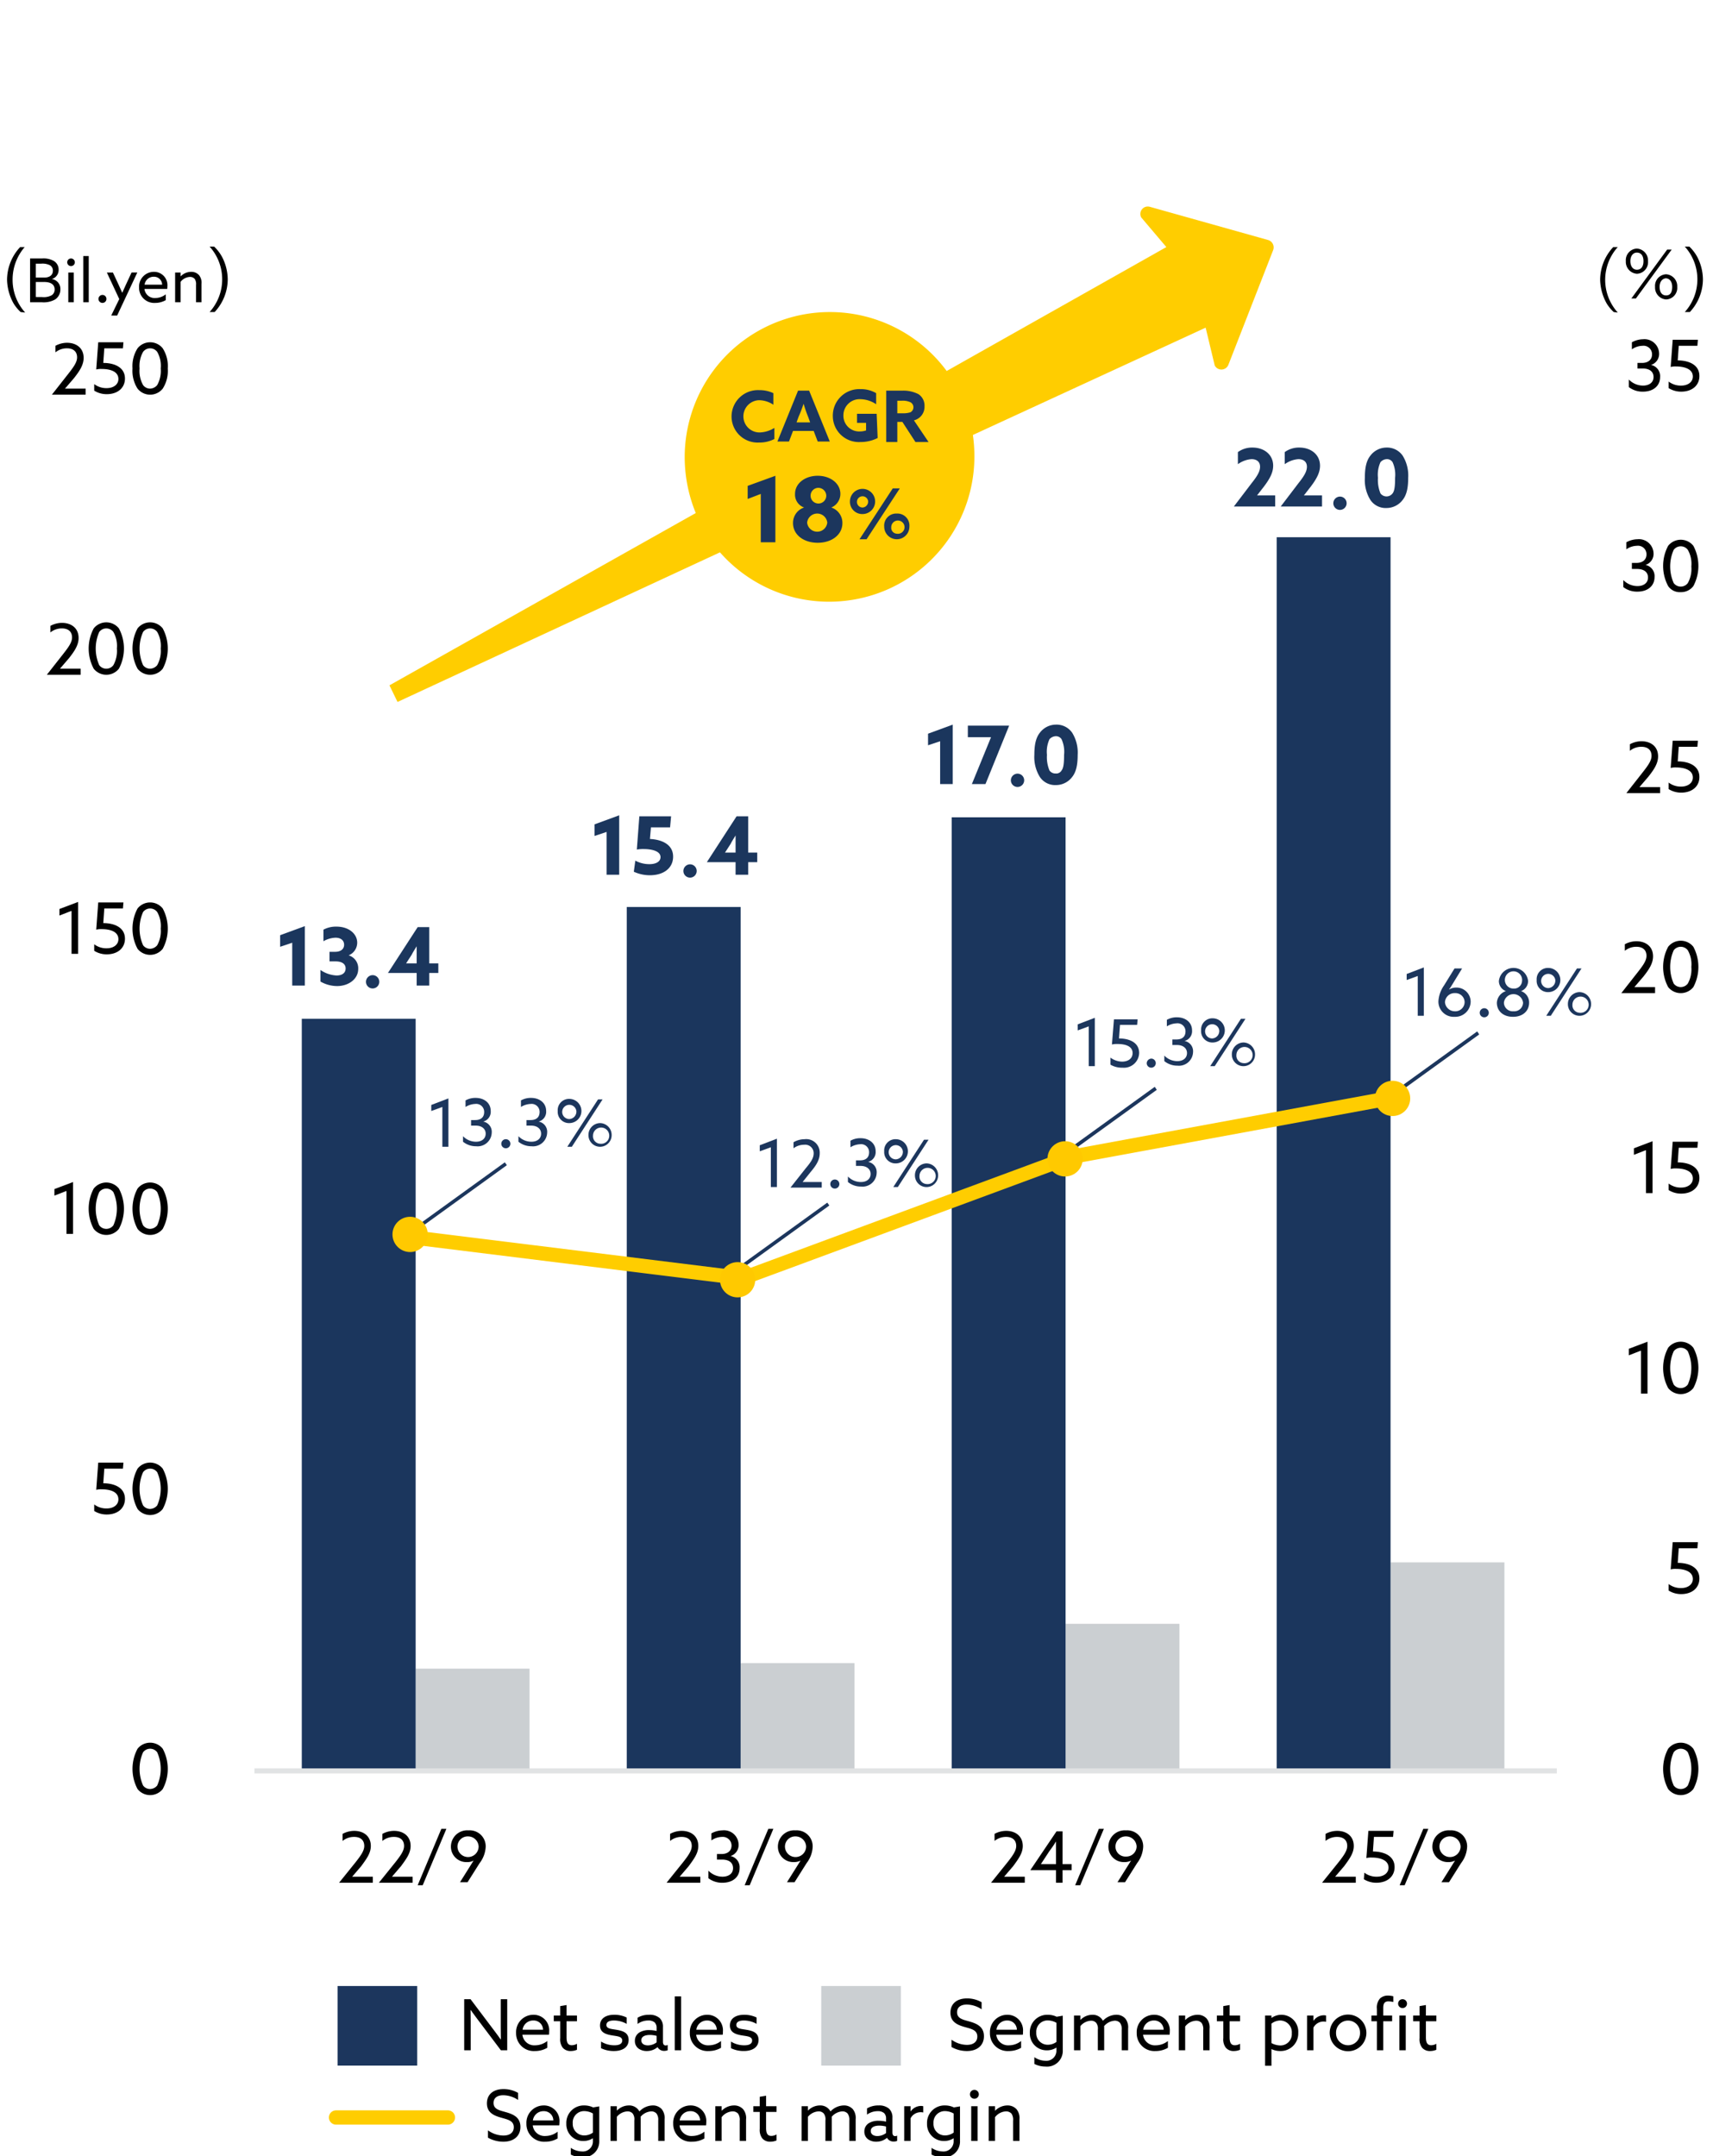
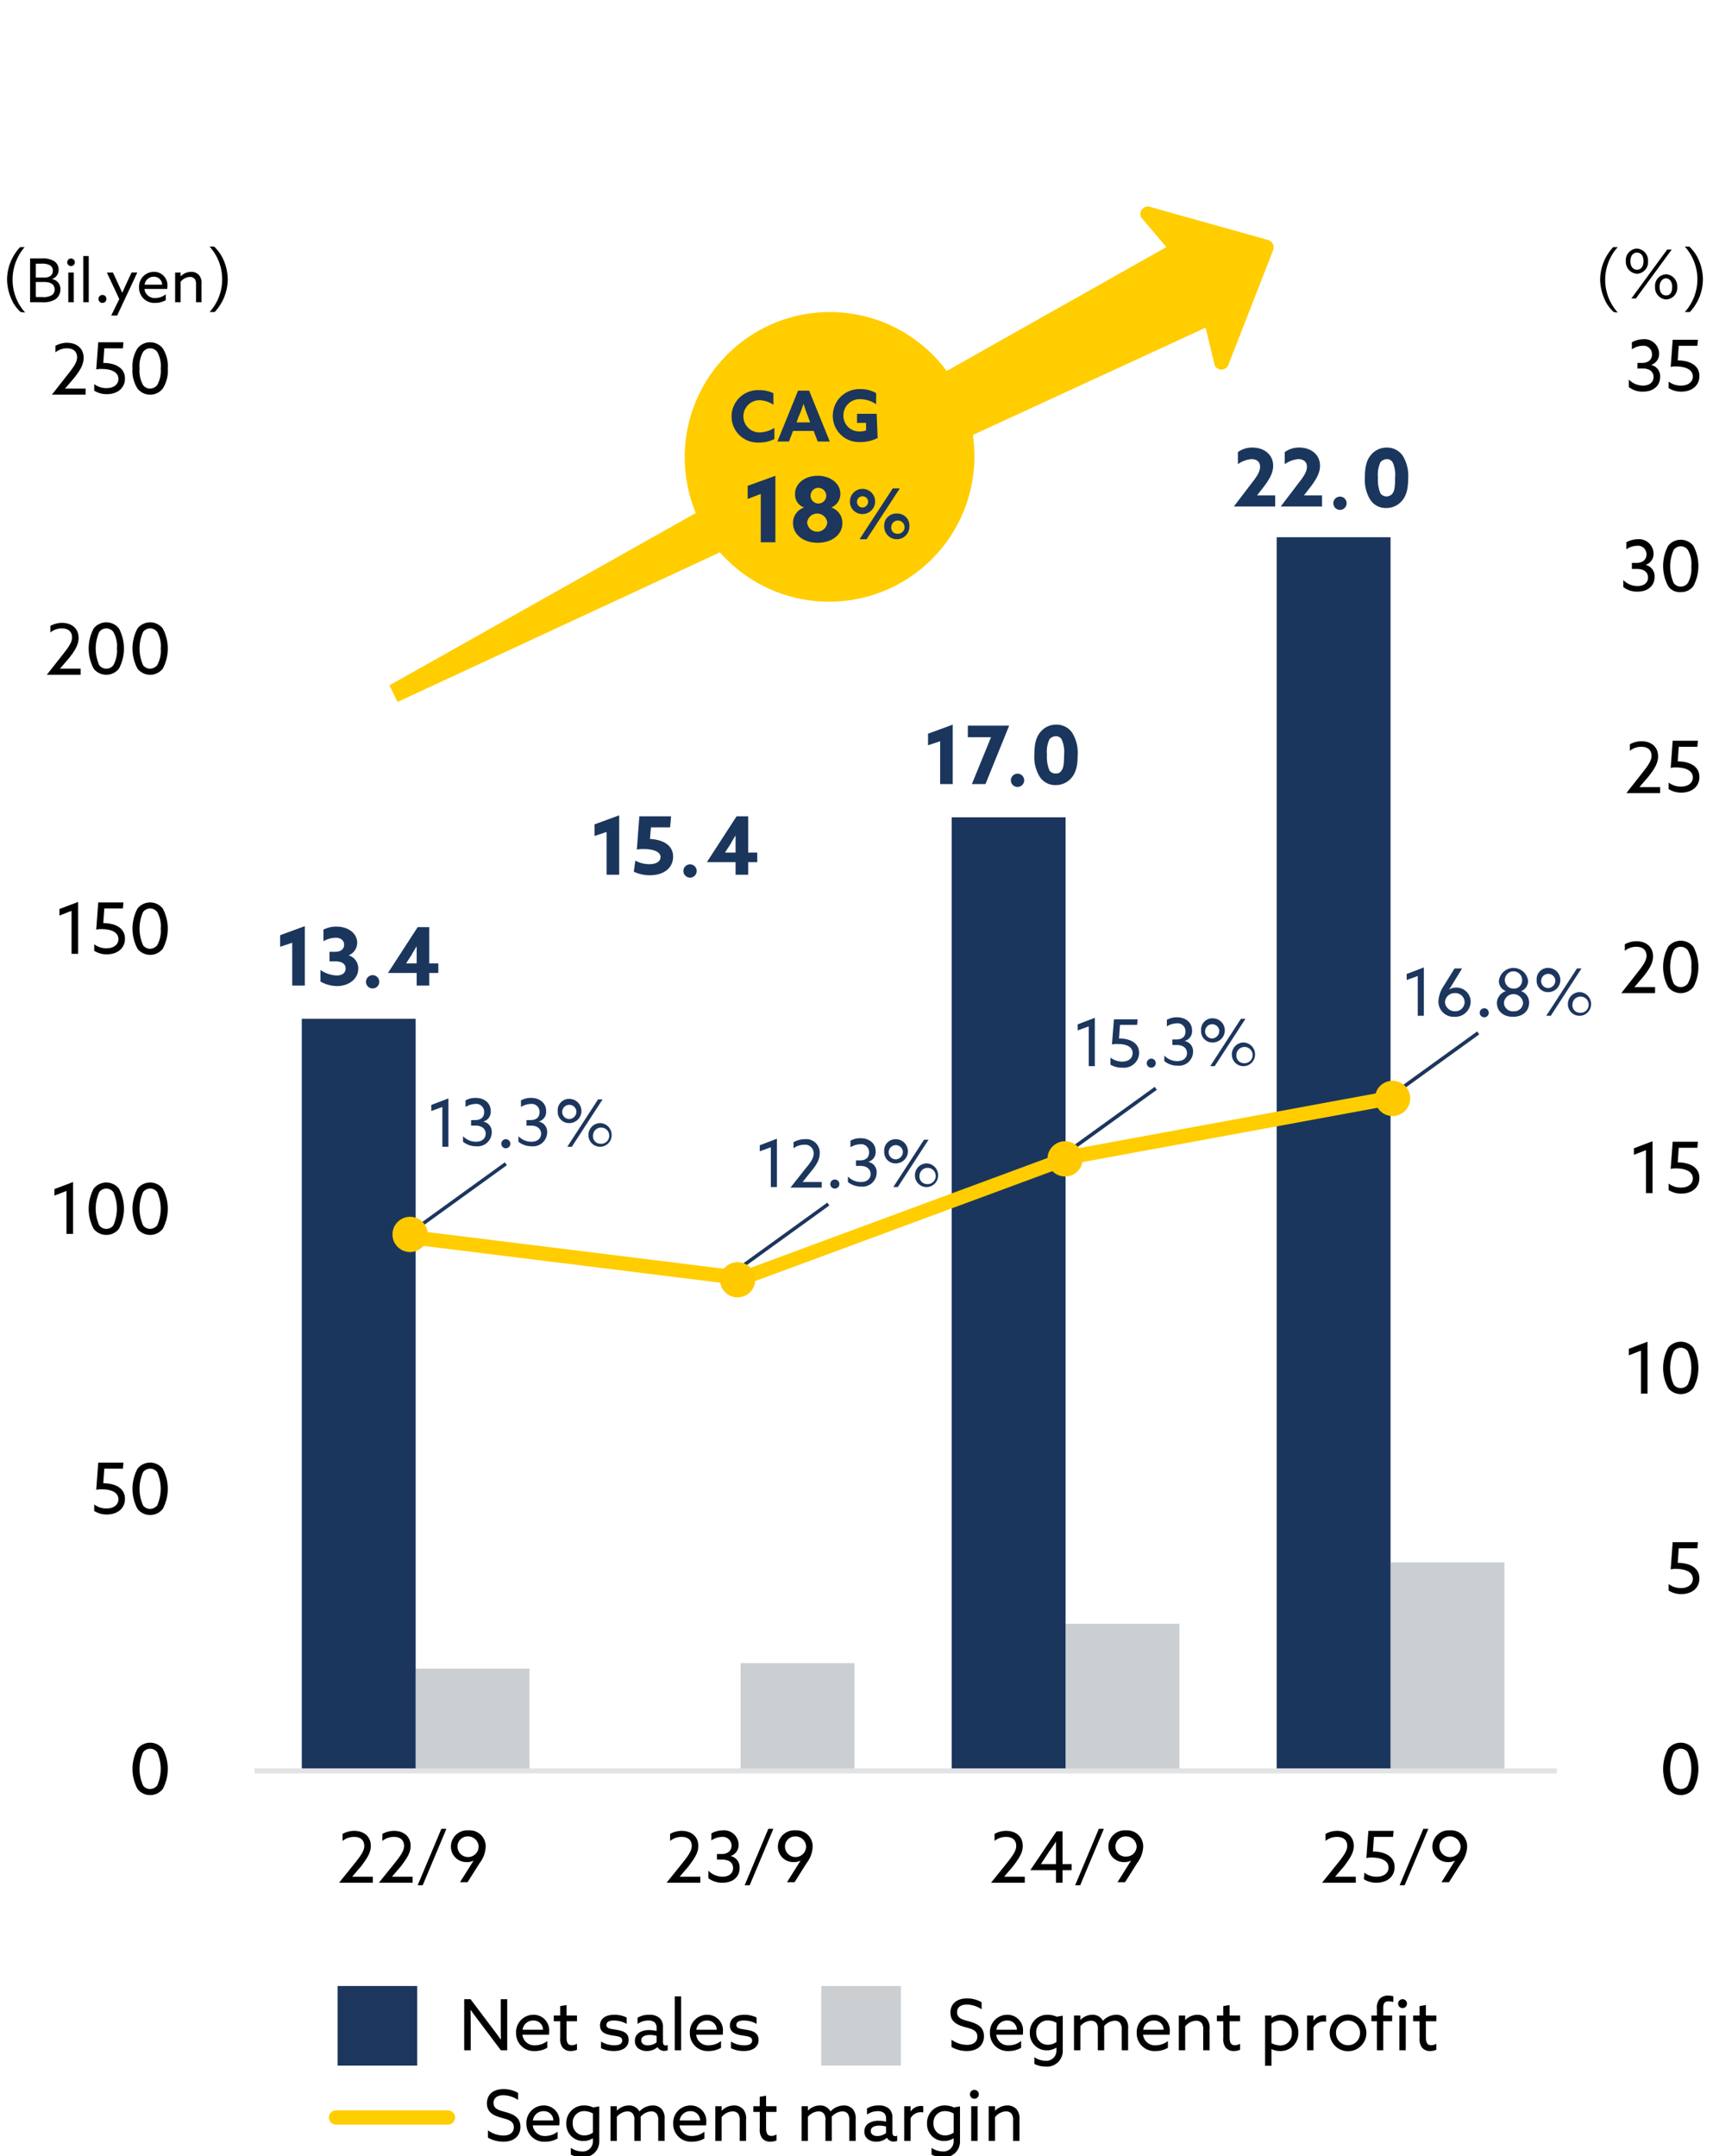
<svg xmlns="http://www.w3.org/2000/svg" width="340" height="428" viewBox="0 0 340 428">
  <rect x="0" y="0" width="340" height="428" fill="#808080" stroke="none" />
  <defs>
    <clipPath id="b">
      <rect width="340" height="428" />
    </clipPath>
  </defs>
  <g id="a" clip-path="url(#b)">
    <rect width="340" height="428" fill="#fff" />
    <g transform="translate(-0.3 -2.953)">
      <rect width="22.6" height="20" transform="translate(82.8 334.2)" fill="#cbcfd2" />
      <rect width="22.6" height="21.1" transform="translate(147.3 333.1)" fill="#cbcfd2" />
      <rect width="22.6" height="28.9" transform="translate(211.8 325.3)" fill="#cbcfd2" />
      <rect width="22.6" height="41.1" transform="translate(276.3 313.1)" fill="#cbcfd2" />
      <rect width="22.6" height="149" transform="translate(60.2 205.2)" fill="#1b365d" />
-       <rect width="22.6" height="171.2" transform="translate(124.7 183)" fill="#1b365d" />
      <rect width="22.6" height="189" transform="translate(189.2 165.2)" fill="#1b365d" />
      <rect width="22.6" height="244.6" transform="translate(253.7 109.6)" fill="#1b365d" />
      <rect width="258.5" height="1" transform="translate(50.8 354)" fill="#e1e3e4" />
      <path d="M321.3,354.5c0,3.1-1.3,5-3.5,5s-3.5-1.9-3.5-5,1.3-5,3.5-5c2.1,0,3.5,1.9,3.5,5Zm-6.2,0c0,2.7,1,4.3,2.7,4.3,1.6,0,2.7-1.7,2.7-4.3,0-2.7-1-4.4-2.7-4.4-1.7.1-2.7,1.7-2.7,4.4Z" fill="none" />
-       <path d="M327.2,351.9a2.119,2.119,0,1,1-2.1-2.4,2.195,2.195,0,0,1,2.1,2.4Zm-3.4,0c0,1.1.5,1.8,1.4,1.8s1.4-.7,1.4-1.8-.6-1.8-1.4-1.8c-.9,0-1.4.7-1.4,1.8Zm8.1-2.2-7.1,9.7h-.7l7.1-9.7Zm1,7.5a2.119,2.119,0,1,1-2.1-2.4,2.195,2.195,0,0,1,2.1,2.4Zm-3.5,0c0,1.1.6,1.8,1.4,1.8.9,0,1.4-.7,1.4-1.8s-.5-1.8-1.4-1.8S329.4,356.1,329.4,357.2Z" fill="none" />
      <path d="M320.6,309.9v.7H316l-.4,3.9h0a3.244,3.244,0,0,1,2.4-.9,2.943,2.943,0,0,1,3.2,3,3.154,3.154,0,0,1-3.4,3.2,4.454,4.454,0,0,1-3.1-1l.4-.6a4.188,4.188,0,0,0,2.7.9,2.476,2.476,0,0,0,2.5-2.5,2.311,2.311,0,0,0-2.4-2.4,3.393,3.393,0,0,0-2.4,1.1l-.7-.1.5-5.3Z" fill="none" />
      <path d="M327.2,312.1a2.119,2.119,0,1,1-2.1-2.4,2.195,2.195,0,0,1,2.1,2.4Zm-3.4,0c0,1.1.5,1.8,1.4,1.8s1.4-.7,1.4-1.8-.6-1.8-1.4-1.8c-.9,0-1.4.7-1.4,1.8Zm8.1-2.2-7.1,9.7h-.7l7.1-9.7Zm1,7.5a2.119,2.119,0,1,1-2.1-2.4,2.254,2.254,0,0,1,2.1,2.4Zm-3.5,0c0,1.1.6,1.8,1.4,1.8.9,0,1.4-.7,1.4-1.8s-.5-1.8-1.4-1.8S329.4,316.3,329.4,317.4Z" fill="none" />
      <path d="M316.9,75.4c1.9,0,2.9-.7,2.9-1.9,0-1.1-.9-1.8-2.3-1.8a3.013,3.013,0,0,0-2.4,1.1l-.6-.5a3.935,3.935,0,0,1,2.9-1.3c1.8,0,3.2,1,3.2,2.4,0,1.3-.9,2.1-2.4,2.3h0c1.8.1,2.8,1.1,2.8,2.5,0,1.7-1.4,2.8-3.6,2.8a3.944,3.944,0,0,1-3.2-1.3l.5-.5a3.693,3.693,0,0,0,2.7,1.1c1.7,0,2.7-.8,2.7-2.1a1.875,1.875,0,0,0-1-1.8,5,5,0,0,0-2.3-.4h-.7v-.6Z" fill="none" />
      <path d="M329.5,71.2v.7h-4.6l-.4,3.9h0a3.244,3.244,0,0,1,2.4-.9,2.943,2.943,0,0,1,3.2,3,3.154,3.154,0,0,1-3.4,3.2,4.454,4.454,0,0,1-3.1-1l.4-.6a4.188,4.188,0,0,0,2.7.9,2.476,2.476,0,0,0,2.5-2.5,2.311,2.311,0,0,0-2.4-2.4,3.393,3.393,0,0,0-2.4,1.1l-.7-.1.5-5.3Z" fill="none" />
      <line y1="272.5" x2="0.1" transform="translate(309.2 76)" fill="none" />
      <path d="M147.7,258.1h-.2l-64.6-8a1.414,1.414,0,0,1,.4-2.8l64.6,8a1.383,1.383,0,0,1,1.2,1.6A1.272,1.272,0,0,1,147.7,258.1Z" fill="#ffcd00" />
      <path d="M147.7,258.1a1.424,1.424,0,0,1-1.3-.9,1.4,1.4,0,0,1,.8-1.8l64.6-23.9a1.393,1.393,0,0,1,1,2.6L148.2,258A4.331,4.331,0,0,1,147.7,258.1Z" fill="#ffcd00" />
      <path d="M212.4,234.2A1.4,1.4,0,0,1,211,233a1.556,1.556,0,0,1,1.1-1.7l64.6-11.9a1.556,1.556,0,0,1,1.7,1.1,1.522,1.522,0,0,1-1.1,1.7l-64.6,11.9C212.5,234.2,212.5,234.2,212.4,234.2Z" fill="#ffcd00" />
      <g transform="translate(-7)">
        <path d="M77.9,372.6c1.1-1.4,1.7-2.3,1.7-3.2,0-1.2-.8-1.8-2-1.8a3.582,3.582,0,0,0-2.3.8V367a4.842,4.842,0,0,1,2.3-.6c1.8,0,3.3,1,3.3,3,0,1.4-.8,2.5-1.9,4l-1.8,2.1h4.1v1.2H74.6l3.3-4.1Z" />
        <path d="M85.8,372.6c1.1-1.4,1.7-2.3,1.7-3.2,0-1.2-.8-1.8-2-1.8a3.582,3.582,0,0,0-2.3.8V367a4.842,4.842,0,0,1,2.3-.6c1.8,0,3.3,1,3.3,3,0,1.4-.8,2.5-1.9,4l-1.8,2.1h4.1v1.2H82.5l3.3-4.1Z" />
        <path d="M94.9,366h1l-4.7,11.2h-1Z" />
        <path d="M98.6,376.6l2.7-4.3h0a2.648,2.648,0,0,1-1.4.3,3.05,3.05,0,0,1-3.1-3.1,3.239,3.239,0,0,1,3.5-3.2,3.176,3.176,0,0,1,3.4,3.3,5.762,5.762,0,0,1-1.2,3.2l-2.4,3.8Zm3.7-7.1a2.1,2.1,0,0,0-2.1-2,2.027,2.027,0,0,0-2.1,2,2.1,2.1,0,0,0,4.2,0Z" />
      </g>
      <g transform="translate(-6)">
        <path d="M141.9,372.6c1.1-1.4,1.7-2.3,1.7-3.2,0-1.2-.8-1.8-2-1.8a3.582,3.582,0,0,0-2.3.8V367a4.842,4.842,0,0,1,2.3-.6c1.8,0,3.3,1,3.3,3,0,1.4-.8,2.5-1.9,4l-1.8,2.1h4.1v1.2h-6.7l3.3-4.1Z" />
        <path d="M146.9,374.3a3.949,3.949,0,0,0,2.8,1.2c1.2,0,2.1-.6,2.1-1.7,0-1-.7-1.7-2.2-1.7h-1V371h.9c1.3,0,2-.7,2-1.7a1.74,1.74,0,0,0-1.9-1.7,3.771,3.771,0,0,0-2.1.7v-1.4a4.753,4.753,0,0,1,2.2-.6,2.9,2.9,0,0,1,3.2,2.8,2.287,2.287,0,0,1-1.6,2.3h0a2.257,2.257,0,0,1,1.8,2.4c0,1.8-1.4,2.9-3.4,2.9a4.448,4.448,0,0,1-2.8-.9v-1.5Z" />
        <path d="M158.8,366h1l-4.7,11.2h-1Z" />
        <path d="M162.5,376.6l2.7-4.3h0a2.9,2.9,0,0,1-1.4.3,3.05,3.05,0,0,1-3.1-3.1,3.239,3.239,0,0,1,3.5-3.2,3.176,3.176,0,0,1,3.4,3.3,5.762,5.762,0,0,1-1.2,3.2l-2.4,3.8Zm3.8-7.1a2.1,2.1,0,0,0-2.1-2,2.027,2.027,0,0,0-2.1,2,2.1,2.1,0,0,0,4.2,0Z" />
      </g>
      <g transform="translate(-6)">
        <path d="M206.3,372.6c1.1-1.4,1.7-2.3,1.7-3.2,0-1.2-.8-1.8-2-1.8a3.582,3.582,0,0,0-2.3.8V367a4.842,4.842,0,0,1,2.3-.6c1.8,0,3.3,1,3.3,3,0,1.4-.8,2.5-1.9,4l-1.8,2.1h4.1v1.2H203l3.3-4.1Z" />
        <path d="M217.2,373H219v1.2h-1.8v2.5h-1.3v-2.5h-5.1l5.2-7.7h1.2V373Zm-4.3,0h3v-4.5h0a21.413,21.413,0,0,1-1.3,1.9l-1.7,2.6Z" />
        <path d="M224.4,366h1l-4.7,11.2h-1Z" />
        <path d="M228.1,376.6l2.7-4.3h0a2.9,2.9,0,0,1-1.4.3,3.05,3.05,0,0,1-3.1-3.1,3.239,3.239,0,0,1,3.5-3.2,3.176,3.176,0,0,1,3.4,3.3,5.762,5.762,0,0,1-1.2,3.2l-2.4,3.8Zm3.8-7.1a2.1,2.1,0,0,0-2.1-2,2.027,2.027,0,0,0-2.1,2,1.971,1.971,0,0,0,2.1,2,2.03,2.03,0,0,0,2.1-2Z" />
      </g>
      <g transform="translate(-5)">
        <path d="M271,372.6c1.1-1.4,1.7-2.3,1.7-3.2,0-1.2-.8-1.8-2-1.8a3.582,3.582,0,0,0-2.3.8V367a4.842,4.842,0,0,1,2.3-.6c1.8,0,3.3,1,3.3,3,0,1.4-.8,2.5-1.9,4l-1.8,2.1h4.1v1.2h-6.7l3.3-4.1Z" />
        <path d="M276.1,374.7a3.926,3.926,0,0,0,2.5.8c1.3,0,2.3-.7,2.3-1.8,0-1.6-1.9-2-3.3-2a3.749,3.749,0,0,0-1.1.1l.4-5.4h5l-.1,1.2H278l-.2,2.9c2.1,0,4.3.8,4.3,3.1,0,1.9-1.5,3.1-3.6,3.1a4.621,4.621,0,0,1-2.5-.7l.1-1.3Z" />
        <path d="M287.8,366h1l-4.7,11.2h-1l4.7-11.2Z" />
        <path d="M291.4,376.6l2.7-4.3h0a2.9,2.9,0,0,1-1.4.3,3.05,3.05,0,0,1-3.1-3.1,3.239,3.239,0,0,1,3.5-3.2,3.176,3.176,0,0,1,3.4,3.3,5.761,5.761,0,0,1-1.2,3.2l-2.4,3.8Zm3.8-7.1a2.1,2.1,0,0,0-2.1-2,2.027,2.027,0,0,0-2.1,2,2.1,2.1,0,0,0,4.2,0Z" />
      </g>
      <g transform="translate(8)">
        <path d="M50.3,190.1l-2.4.8v-2.3l4.9-1.8v11.8H50.3v-8.5Z" fill="#1b365d" />
        <path d="M55.9,195.5a6.152,6.152,0,0,0,3.2,1.1c1.1,0,1.8-.5,1.8-1.4,0-.8-.6-1.4-2-1.4H57.7v-1.9h1.1c1.2,0,1.8-.6,1.8-1.4,0-.9-.7-1.4-1.7-1.4a5.134,5.134,0,0,0-2.4.7v-2.3a5.26,5.26,0,0,1,2.6-.6c2.4,0,4.1,1.4,4.1,3.2a2.725,2.725,0,0,1-1.7,2.5h0a2.67,2.67,0,0,1,1.9,2.7c0,2-1.9,3.4-4.2,3.4a6.727,6.727,0,0,1-3.3-.9v-2.3Z" fill="#1b365d" />
        <path d="M1.64,19.9a1.32,1.32,0,1,0,1.32-1.32A1.332,1.332,0,0,0,1.64,19.9Z" transform="translate(63.3 177.953)" fill="#1b365d" />
        <path d="M64.3,196.1l5.9-9.1h2.3v7.2h1.8v1.9H72.5v2.5H70v-2.5Zm5.7-1.9v-3.4h0c-.3.5-.7,1.1-1,1.7l-1.1,1.7H70Z" transform="translate(5)" fill="#1b365d" />
      </g>
      <path d="M88.1,222.7l-2.2.8v-1.2l3.4-1.3v9.6H88.1v-7.9Z" fill="#1c365d" />
      <path d="M92.2,228.5a3.559,3.559,0,0,0,2.6,1.1c1.1,0,1.9-.6,1.9-1.6,0-.9-.7-1.6-2-1.6h-.9v-1.1h.8c1.2,0,1.8-.6,1.8-1.6a1.583,1.583,0,0,0-1.8-1.6,3.881,3.881,0,0,0-1.9.6v-1.3a3.939,3.939,0,0,1,2-.5c1.7,0,3,1,3,2.6a2,2,0,0,1-1.5,2.1h0a2.06,2.06,0,0,1,1.7,2.2,2.8,2.8,0,0,1-3.1,2.7,4.06,4.06,0,0,1-2.6-.9v-1.1Z" fill="#1c365d" />
      <path d="M100.7,229.1a.9.9,0,1,1-.9.9A.9.9,0,0,1,100.7,229.1Z" fill="#1c365d" />
      <path d="M103.2,228.5a3.559,3.559,0,0,0,2.6,1.1c1.1,0,1.9-.6,1.9-1.6,0-.9-.7-1.6-2-1.6h-.9v-1.1h.8c1.2,0,1.8-.6,1.8-1.6a1.583,1.583,0,0,0-1.8-1.6,3.881,3.881,0,0,0-1.9.6v-1.3a3.939,3.939,0,0,1,2-.5c1.7,0,3,1,3,2.6a2,2,0,0,1-1.5,2.1h0a2.06,2.06,0,0,1,1.7,2.2,2.8,2.8,0,0,1-3.1,2.7,4.06,4.06,0,0,1-2.6-.9v-1.1Z" fill="#1c365d" />
      <path d="M111,223.5a2.232,2.232,0,0,1,2.3-2.4,2.4,2.4,0,0,1,0,4.8A2.232,2.232,0,0,1,111,223.5Zm3.7,0a1.413,1.413,0,1,0-1.4,1.6A1.483,1.483,0,0,0,114.7,223.5Zm4.3-2.3h.9l-6.1,9.4h-.9Zm.4,4.7a2.348,2.348,0,0,1,2.3,2.4,2.3,2.3,0,1,1-4.6,0A2.348,2.348,0,0,1,119.4,225.9Zm0,4.1a1.614,1.614,0,1,0-1.4-1.6A1.483,1.483,0,0,0,119.4,230Z" fill="#1c365d" />
      <path d="M153.3,230.7l-2.2.8v-1.2l3.4-1.3v9.6h-1.2v-7.9Z" fill="#1c365d" />
      <path d="M160.2,234.9c1.1-1.3,1.6-2.1,1.6-3a1.686,1.686,0,0,0-1.9-1.7,3.523,3.523,0,0,0-2.1.7v-1.2a4.422,4.422,0,0,1,2.2-.6,2.68,2.68,0,0,1,3,2.8c0,1.3-.7,2.4-1.8,3.7l-1.6,2h3.8v1.1h-6.2l3-3.8Z" fill="#1c365d" />
      <path d="M166,237.1a.9.9,0,1,1-.9.9A.9.9,0,0,1,166,237.1Z" fill="#1c365d" />
      <path d="M168.6,236.5a3.559,3.559,0,0,0,2.6,1.1c1.1,0,1.9-.6,1.9-1.6,0-.9-.7-1.6-2-1.6h-.9v-1.1h.8c1.2,0,1.8-.6,1.8-1.6a1.583,1.583,0,0,0-1.8-1.6,3.881,3.881,0,0,0-1.9.6v-1.3a3.939,3.939,0,0,1,2-.5c1.7,0,3,1,3,2.6a2,2,0,0,1-1.5,2.1h0a2.06,2.06,0,0,1,1.7,2.2,2.8,2.8,0,0,1-3.1,2.7,4.06,4.06,0,0,1-2.6-.9v-1.1Z" fill="#1c365d" />
      <path d="M175.8,231.5a2.232,2.232,0,0,1,2.3-2.4,2.4,2.4,0,0,1,0,4.8A2.232,2.232,0,0,1,175.8,231.5Zm3.7,0a1.412,1.412,0,1,0-1.4,1.6A1.483,1.483,0,0,0,179.5,231.5Zm4.2-2.3h.9l-6.1,9.4h-.9Zm.5,4.7a2.348,2.348,0,0,1,2.3,2.4,2.3,2.3,0,1,1-4.6,0A2.348,2.348,0,0,1,184.2,233.9Zm0,4.1a1.614,1.614,0,1,0-1.4-1.6A1.483,1.483,0,0,0,184.2,238Z" fill="#1c365d" />
      <path d="M216.4,206.7l-2.2.8v-1.2l3.4-1.3v9.6h-1.2v-7.9Z" fill="#1c365d" />
      <path d="M220.7,212.9a4.006,4.006,0,0,0,2.3.8c1.2,0,2.1-.6,2.1-1.7,0-1.5-1.7-1.8-3-1.8a4.484,4.484,0,0,0-1.1.1l.4-5h4.7l-.1,1.1h-3.4l-.2,2.7c1.9,0,4,.7,4,2.9a3.011,3.011,0,0,1-3.3,2.9,4.5,4.5,0,0,1-2.4-.6v-1.4Z" fill="#1c365d" />
      <path d="M228.8,213.1a.9.9,0,1,1-.9.9A.967.967,0,0,1,228.8,213.1Z" fill="#1c365d" />
      <path d="M231.4,212.5a3.559,3.559,0,0,0,2.6,1.1c1.1,0,1.9-.6,1.9-1.6,0-.9-.7-1.6-2-1.6H233v-1.1h.8c1.2,0,1.8-.6,1.8-1.6a1.583,1.583,0,0,0-1.8-1.6,3.881,3.881,0,0,0-1.9.6v-1.3a3.939,3.939,0,0,1,2-.5c1.7,0,3,1,3,2.6a2,2,0,0,1-1.5,2.1h0a2.06,2.06,0,0,1,1.7,2.2,2.8,2.8,0,0,1-3.1,2.7,4.06,4.06,0,0,1-2.6-.9v-1.1Z" fill="#1c365d" />
      <path d="M238.7,207.5a2.232,2.232,0,0,1,2.3-2.4,2.4,2.4,0,0,1,0,4.8A2.232,2.232,0,0,1,238.7,207.5Zm3.6,0a1.412,1.412,0,1,0-1.4,1.6A1.483,1.483,0,0,0,242.3,207.5Zm4.3-2.3h.9l-6.1,9.4h-.9l6.1-9.4Zm.5,4.7a2.348,2.348,0,0,1,2.3,2.4,2.3,2.3,0,1,1-4.6,0A2.348,2.348,0,0,1,247.1,209.9Zm0,4.1a1.614,1.614,0,1,0-1.4-1.6A1.483,1.483,0,0,0,247.1,214Z" fill="#1c365d" />
      <path d="M281.7,196.7l-2.2.8v-1.2l3.4-1.3v9.6h-1.2v-7.9Z" fill="#1c365d" />
      <path d="M290.5,195.2l-2.2,3.6c-.1.2-.3.4-.4.6h0a2.588,2.588,0,0,1,1.4-.4,2.818,2.818,0,0,1,2.9,2.8,3.057,3.057,0,0,1-3.2,3,3.019,3.019,0,0,1-3.2-3.1,6.089,6.089,0,0,1,1.1-3.1l2.1-3.4Zm-1.5,8.5a1.844,1.844,0,0,0,2-1.8,1.817,1.817,0,0,0-1.9-1.8,1.907,1.907,0,0,0-2,1.8,1.952,1.952,0,0,0,1.9,1.8Z" fill="#1c365d" />
      <path d="M294.9,203.1a.9.9,0,1,1-.9.9A.9.9,0,0,1,294.9,203.1Z" fill="#1c365d" />
      <path d="M299.2,199.7h0a2.13,2.13,0,0,1-1.4-2,2.917,2.917,0,0,1,5.8,0,2.13,2.13,0,0,1-1.4,2h0a2.373,2.373,0,0,1,1.6,2.3c0,1.6-1.2,2.8-3.2,2.8s-3.2-1.2-3.2-2.8A2.591,2.591,0,0,1,299.2,199.7Zm1.5,4a1.74,1.74,0,0,0,1.9-1.7,1.912,1.912,0,0,0-3.8,0A1.74,1.74,0,0,0,300.7,203.7Zm1.7-6a1.713,1.713,0,1,0-1.7,1.5A1.586,1.586,0,0,0,302.4,197.7Z" fill="#1c365d" />
      <path d="M305.3,197.5a2.232,2.232,0,0,1,2.3-2.4,2.4,2.4,0,0,1,0,4.8A2.232,2.232,0,0,1,305.3,197.5Zm3.7,0a1.412,1.412,0,1,0-1.4,1.6A1.483,1.483,0,0,0,309,197.5Zm4.3-2.3h.9l-6.1,9.4h-.9Zm.5,4.7a2.348,2.348,0,0,1,2.3,2.4,2.3,2.3,0,1,1-4.6,0A2.348,2.348,0,0,1,313.8,199.9Zm0,4.1a1.614,1.614,0,1,0-1.4-1.6A1.483,1.483,0,0,0,313.8,204Z" fill="#1c365d" />
      <g transform="translate(6)">
        <path d="M114.7,168.1l-2.4.8v-2.3l4.9-1.8v11.8h-2.5v-8.5Z" fill="#1b365d" />
        <path d="M120.4,173.8a5.81,5.81,0,0,0,2.8.7c1.3,0,2.2-.5,2.2-1.4,0-1.3-2-1.6-3.3-1.6a7.084,7.084,0,0,0-1.4.1l.5-6.6h6.3l-.2,2.2h-3.8l-.2,2.3c2.2.1,4.6,1,4.6,3.5,0,2.3-1.9,3.7-4.6,3.7a7.564,7.564,0,0,1-3.2-.7l.3-2.2Z" fill="#1b365d" />
        <path d="M1.64,19.9a1.32,1.32,0,1,0,1.32-1.32A1.332,1.332,0,0,0,1.64,19.9Z" transform="translate(128.3 155.953)" fill="#1b365d" />
        <path d="M128.6,174.1l5.9-9.1h2.3v7.2h1.8v1.9h-1.8v2.5h-2.5v-2.5Zm5.7-1.9v-3.4h0c-.3.5-.7,1.1-1,1.7l-1.1,1.7h2.1Z" transform="translate(6)" fill="#1b365d" />
      </g>
      <g transform="translate(8)">
        <path d="M178.9,150.1l-2.4.8v-2.3l4.9-1.8v11.8h-2.5v-8.5Z" fill="#1b365d" />
        <path d="M189,149.3h-4.6V147h8.2l-4.7,11.6h-2.7l3.8-9.3Z" fill="#1b365d" />
        <path d="M1.64,19.9a1.32,1.32,0,1,0,1.32-1.32A1.332,1.332,0,0,0,1.64,19.9Z" transform="translate(191.3 137.953)" fill="#1b365d" />
        <path d="M194.7,157.2a7.488,7.488,0,0,1-1.1-4.4c0-2,.3-3.4,1.1-4.4a4.026,4.026,0,0,1,3.2-1.6,3.76,3.76,0,0,1,3.2,1.6,7.488,7.488,0,0,1,1.1,4.4c0,2-.3,3.4-1.1,4.4a4.026,4.026,0,0,1-3.2,1.6A3.642,3.642,0,0,1,194.7,157.2Zm4.3-1.3c.4-.5.5-1.5.5-3.1a5.979,5.979,0,0,0-.5-3.1,1.309,1.309,0,0,0-1.2-.6,1.743,1.743,0,0,0-1.2.6,5.979,5.979,0,0,0-.5,3.1,6.948,6.948,0,0,0,.5,3.1,1.426,1.426,0,0,0,1.2.6A1.209,1.209,0,0,0,199,155.9Z" transform="translate(4)" fill="#1b365d" />
      </g>
      <g transform="translate(6)">
        <path d="M242.7,98.9c1.2-1.5,1.7-2.4,1.7-3.3,0-1-.7-1.5-1.7-1.5a5.3,5.3,0,0,0-2.7,1V92.7a4.763,4.763,0,0,1,2.9-.9c2.3,0,4.1,1.4,4.1,3.6,0,1.3-.6,2.5-1.8,4.1l-1.4,1.8h3.6v2.2h-8.2l3.5-4.6Z" fill="#1b365d" />
        <path d="M252,98.9c1.2-1.5,1.7-2.4,1.7-3.3,0-1-.7-1.5-1.7-1.5a5.3,5.3,0,0,0-2.7,1V92.7a4.763,4.763,0,0,1,2.9-.9c2.3,0,4.1,1.4,4.1,3.6,0,1.3-.6,2.5-1.8,4.1l-1.4,1.8h3.6v2.2h-8.2l3.5-4.6Z" fill="#1b365d" />
        <path d="M1.64,19.9a1.32,1.32,0,1,0,1.32-1.32A1.332,1.332,0,0,0,1.64,19.9Z" transform="translate(257.3 82.953)" fill="#1b365d" />
        <path d="M259.3,102.2a7.488,7.488,0,0,1-1.1-4.4c0-2,.3-3.4,1.1-4.4a4.026,4.026,0,0,1,3.2-1.6,3.76,3.76,0,0,1,3.2,1.6,7.488,7.488,0,0,1,1.1,4.4c0,2-.3,3.4-1.1,4.4a4.026,4.026,0,0,1-3.2,1.6A3.642,3.642,0,0,1,259.3,102.2Zm4.4-1.3c.4-.5.5-1.5.5-3.1a5.979,5.979,0,0,0-.5-3.1,1.309,1.309,0,0,0-1.2-.6,1.743,1.743,0,0,0-1.2.6,5.979,5.979,0,0,0-.5,3.1,6.948,6.948,0,0,0,.5,3.1,1.5,1.5,0,0,0,2.4,0Z" transform="translate(7)" fill="#1b365d" />
      </g>
      <rect width="22.2" height="0.7" transform="matrix(0.811, -0.586, 0.586, 0.811, 82.493, 246.699)" fill="#1c365d" />
      <rect width="22.2" height="0.7" transform="matrix(0.811, -0.586, 0.586, 0.811, 146.496, 254.699)" fill="#1c365d" />
      <path d="M211.9,232.3l-.4-.6,18-13,.4.6Z" fill="#1c365d" />
      <path d="M275.9,221.3l-.4-.6,18-13,.4.6Z" fill="#1c365d" />
      <circle cx="3.5" cy="3.5" r="3.5" transform="translate(143.2 253.5)" fill="#ffc900" />
      <circle cx="3.5" cy="3.5" r="3.5" transform="translate(208.2 229.5)" fill="#ffc900" />
      <circle cx="3.5" cy="3.5" r="3.5" transform="translate(273.2 217.5)" fill="#ffc900" />
      <circle cx="3.5" cy="3.5" r="3.5" transform="translate(78.2 244.5)" fill="#ffc900" />
      <path d="M4.4,64.9A7.943,7.943,0,0,1,3,63.2a10.083,10.083,0,0,1-1.3-4.7A9.578,9.578,0,0,1,4.3,52h.9a9.872,9.872,0,0,0-2.4,6.5A9.662,9.662,0,0,0,5.3,65l-.9-.1Z" />
      <path d="M30.9,64.9a9.7,9.7,0,0,0,0-13h.9A8.341,8.341,0,0,1,33.4,54a9.879,9.879,0,0,1,1.1,4.4,9.578,9.578,0,0,1-2.6,6.5Z" transform="translate(11)" />
      <path d="M.972,12h2.3a4.608,4.608,0,0,0,2.712-.576,2.371,2.371,0,0,0,1-1.992A1.962,1.962,0,0,0,5.316,7.4V7.38a1.859,1.859,0,0,0,1.32-1.836,1.974,1.974,0,0,0-1.02-1.776A4.208,4.208,0,0,0,3.3,3.312H.972Zm1.14-4.9V4.344H3.144a3.272,3.272,0,0,1,1.74.3,1.21,1.21,0,0,1,.612,1.1C5.5,6.7,4.7,7.1,3.828,7.1Zm0,3.864V7.98h1.68c1.3,0,2.052.516,2.052,1.476A1.333,1.333,0,0,1,5.28,10.6a3.318,3.318,0,0,1-1.932.372Zm6.228-6.9A.756.756,0,1,0,9.1,3.312.753.753,0,0,0,8.34,4.068ZM8.556,12h1.08V6.1H8.556Zm2.976,0h1.08V2.832h-1.08Zm3.012-.66a.792.792,0,1,0,.792-.792A.8.8,0,0,0,14.544,11.34Zm3.708,3.3,4-8.544h-1.14L20.076,8.328c-.276.6-.54,1.188-.8,1.776h-.024c-.24-.54-.528-1.176-.8-1.776L17.412,6.1h-1.2l2.46,5.268-1.6,3.276Zm9.936-5.28a3.7,3.7,0,0,0,.036-.54,2.642,2.642,0,0,0-2.688-2.856A2.943,2.943,0,0,0,22.6,9.048a3.009,3.009,0,0,0,3.192,3.084A4.18,4.18,0,0,0,27.9,11.58V10.428a3.365,3.365,0,0,1-2.04.732,2.023,2.023,0,0,1-2.184-1.8ZM25.512,6.936A1.6,1.6,0,0,1,27.18,8.508H23.7A1.8,1.8,0,0,1,25.512,6.936ZM29.76,12h1.08V7.956a2.486,2.486,0,0,1,1.848-.984,1.224,1.224,0,0,1,.948.384,1.83,1.83,0,0,1,.276,1.2V12h1.08V8.352a2.391,2.391,0,0,0-.492-1.74,2.042,2.042,0,0,0-1.572-.648,2.927,2.927,0,0,0-2.064.888L30.84,6.84V6.1H29.76Z" transform="translate(5.3 50.953)" />
      <path d="M320.6,64.9a7.942,7.942,0,0,1-1.4-1.7,10.083,10.083,0,0,1-1.3-4.7,9.578,9.578,0,0,1,2.6-6.5h.9a9.7,9.7,0,0,0,0,13l-.8-.1Z" />
      <path d="M327.4,54.8a2.3,2.3,0,0,1-2.2,2.5,2.362,2.362,0,0,1-2.2-2.5,2.3,2.3,0,0,1,2.2-2.5,2.362,2.362,0,0,1,2.2,2.5Zm-3.5,0c0,1,.5,1.7,1.3,1.7s1.3-.6,1.3-1.7-.5-1.7-1.3-1.7S323.9,53.8,323.9,54.8Zm8.2-2.3L325,62.2h-.9l7.1-9.7Zm1.1,7.4a2.3,2.3,0,0,1-2.2,2.5,2.362,2.362,0,0,1-2.2-2.5,2.3,2.3,0,0,1,2.2-2.5,2.362,2.362,0,0,1,2.2,2.5Zm-3.5,0c0,1.1.5,1.7,1.3,1.7s1.2-.6,1.2-1.7c0-1-.5-1.7-1.3-1.7C330.2,58.3,329.7,58.9,329.7,59.9Z" />
      <path d="M334.7,64.9a9.7,9.7,0,0,0,0-13h.9a8.34,8.34,0,0,1,1.6,2.1,9.879,9.879,0,0,1,1.1,4.4,9.578,9.578,0,0,1-2.6,6.5Z" />
      <path d="M27.6,358.1a8.5,8.5,0,0,1,0-8,3.2,3.2,0,0,1,5,0,8.5,8.5,0,0,1,0,8,3.2,3.2,0,0,1-5,0Zm3.9-.7a8.129,8.129,0,0,0,0-6.6,1.75,1.75,0,0,0-2.8,0,8.129,8.129,0,0,0,0,6.6,1.75,1.75,0,0,0,1.4.7A1.91,1.91,0,0,0,31.5,357.4Z" />
      <path d="M19,301.6a3.926,3.926,0,0,0,2.5.8c1.3,0,2.3-.7,2.3-1.8,0-1.6-1.8-2-3.3-2a3.749,3.749,0,0,0-1.1.1l.4-5.4h5l-.1,1.2H21l-.2,2.9c2.1,0,4.3.8,4.3,3.1,0,1.9-1.5,3.1-3.6,3.1a4.621,4.621,0,0,1-2.5-.7v-1.3Z" />
      <path d="M27.6,302.5a8.5,8.5,0,0,1,0-8,3.2,3.2,0,0,1,5,0,8.5,8.5,0,0,1,0,8,3.2,3.2,0,0,1-5,0Zm3.9-.7a8.129,8.129,0,0,0,0-6.6,1.75,1.75,0,0,0-2.8,0,8.129,8.129,0,0,0,0,6.6,1.75,1.75,0,0,0,1.4.7A1.91,1.91,0,0,0,31.5,301.8Z" />
      <path d="M13.4,239.4l-2.3.9V239l3.7-1.4v10.3H13.5v-8.5Z" />
      <path d="M18.9,246.9a8.5,8.5,0,0,1,0-8,3.2,3.2,0,0,1,5,0,8.5,8.5,0,0,1,0,8,3.2,3.2,0,0,1-5,0Zm3.9-.7a8.129,8.129,0,0,0,0-6.6,1.75,1.75,0,0,0-2.8,0,8.129,8.129,0,0,0,0,6.6,1.75,1.75,0,0,0,2.8,0Z" />
      <path d="M27.6,246.9a8.5,8.5,0,0,1,0-8,3.2,3.2,0,0,1,5,0,8.5,8.5,0,0,1,0,8,3.2,3.2,0,0,1-5,0Zm3.9-.7a8.129,8.129,0,0,0,0-6.6,1.75,1.75,0,0,0-2.8,0,8.129,8.129,0,0,0,0,6.6,1.75,1.75,0,0,0,1.4.7A1.91,1.91,0,0,0,31.5,246.2Z" />
      <path d="M14.4,183.8l-2.3.9v-1.3l3.7-1.4v10.3H14.5v-8.5Z" />
      <path d="M19,190.4a3.926,3.926,0,0,0,2.5.8c1.3,0,2.3-.7,2.3-1.8,0-1.6-1.8-2-3.3-2a3.749,3.749,0,0,0-1.1.1l.4-5.4h5l-.1,1.2H21l-.2,2.9c2.1,0,4.3.8,4.3,3.1,0,1.9-1.5,3.1-3.6,3.1a4.621,4.621,0,0,1-2.5-.7v-1.3Z" />
      <path d="M27.6,191.3a8.5,8.5,0,0,1,0-8,3.2,3.2,0,0,1,5,0,8.5,8.5,0,0,1,0,8,3.2,3.2,0,0,1-5,0Zm3.9-.7a5.769,5.769,0,0,0,.7-3.3,5.587,5.587,0,0,0-.7-3.3,1.75,1.75,0,0,0-2.8,0,8.129,8.129,0,0,0,0,6.6,1.75,1.75,0,0,0,1.4.7A1.91,1.91,0,0,0,31.5,190.6Z" />
      <path d="M12.9,132.7c1.1-1.4,1.7-2.3,1.7-3.2,0-1.2-.8-1.8-2-1.8a3.582,3.582,0,0,0-2.3.8v-1.3a4.842,4.842,0,0,1,2.3-.6c1.8,0,3.3,1,3.3,3,0,1.4-.8,2.6-1.9,4l-1.8,2.1h4.1v1.2H9.6l3.3-4.2Z" />
      <path d="M18.9,135.7a8.5,8.5,0,0,1,0-8,3.2,3.2,0,0,1,5,0,8.5,8.5,0,0,1,0,8,3.2,3.2,0,0,1-5,0Zm3.9-.7a5.769,5.769,0,0,0,.7-3.3,5.587,5.587,0,0,0-.7-3.3,1.75,1.75,0,0,0-2.8,0,8.129,8.129,0,0,0,0,6.6,1.75,1.75,0,0,0,2.8,0Z" />
      <path d="M27.6,135.7a8.5,8.5,0,0,1,0-8,3.2,3.2,0,0,1,5,0,8.5,8.5,0,0,1,0,8,3.2,3.2,0,0,1-5,0Zm3.9-.7a5.769,5.769,0,0,0,.7-3.3,5.587,5.587,0,0,0-.7-3.3,1.75,1.75,0,0,0-2.8,0,8.129,8.129,0,0,0,0,6.6,1.75,1.75,0,0,0,1.4.7A1.91,1.91,0,0,0,31.5,135Z" />
      <path d="M13.9,77.1c1.1-1.4,1.7-2.3,1.7-3.2,0-1.2-.8-1.8-2-1.8a3.582,3.582,0,0,0-2.3.8V71.6a4.842,4.842,0,0,1,2.3-.6c1.8,0,3.3,1,3.3,3,0,1.4-.8,2.6-1.9,4l-1.8,2.1h4.1v1.2H10.6l3.3-4.2Z" />
      <path d="M19,79.2a3.926,3.926,0,0,0,2.5.8c1.3,0,2.3-.7,2.3-1.8,0-1.6-1.8-2-3.3-2a3.75,3.75,0,0,0-1.1.1l.4-5.4h5l-.1,1.2H21L20.8,75c2.1,0,4.3.8,4.3,3.1,0,1.9-1.5,3.1-3.6,3.1a4.621,4.621,0,0,1-2.5-.7V79.2Z" />
      <path d="M27.6,80.1a6.579,6.579,0,0,1-1-4,6.579,6.579,0,0,1,1-4,3.2,3.2,0,0,1,5,0,6.579,6.579,0,0,1,1,4,6.579,6.579,0,0,1-1,4,3.2,3.2,0,0,1-5,0Zm3.9-.7a5.769,5.769,0,0,0,.7-3.3,5.587,5.587,0,0,0-.7-3.3,1.75,1.75,0,0,0-2.8,0,5.769,5.769,0,0,0-.7,3.3,5.769,5.769,0,0,0,.7,3.3,1.75,1.75,0,0,0,1.4.7A1.91,1.91,0,0,0,31.5,79.4Z" />
      <path d="M331.4,358.1a8.5,8.5,0,0,1,0-8,3.2,3.2,0,0,1,5,0,8.5,8.5,0,0,1,0,8,3.2,3.2,0,0,1-5,0Zm3.9-.7a8.128,8.128,0,0,0,0-6.6,1.75,1.75,0,0,0-2.8,0,8.128,8.128,0,0,0,0,6.6,1.75,1.75,0,0,0,2.8,0Z" />
      <path d="M331.5,317.4a3.926,3.926,0,0,0,2.5.8c1.3,0,2.3-.7,2.3-1.8,0-1.6-1.9-2-3.3-2a3.749,3.749,0,0,0-1.1.1l.4-5.4h5l-.1,1.2h-3.7l-.2,2.9c2.1,0,4.3.8,4.3,3.1,0,1.9-1.5,3.1-3.6,3.1a4.621,4.621,0,0,1-2.5-.7v-1.3Z" />
      <path d="M325.9,271.1l-2.3.9v-1.3l3.7-1.4v10.3H326v-8.5Z" />
      <path d="M331.4,278.5a8.5,8.5,0,0,1,0-8,3.2,3.2,0,0,1,5,0,8.5,8.5,0,0,1,0,8,3.2,3.2,0,0,1-5,0Zm3.9-.7a8.128,8.128,0,0,0,0-6.6,1.75,1.75,0,0,0-2.8,0,8.128,8.128,0,0,0,0,6.6,1.75,1.75,0,0,0,2.8,0Z" />
      <path d="M326.9,231.3l-2.3.9v-1.3l3.7-1.4v10.3H327v-8.5Z" />
      <path d="M331.5,237.9a3.926,3.926,0,0,0,2.5.8c1.3,0,2.3-.7,2.3-1.8,0-1.6-1.9-2-3.3-2a3.749,3.749,0,0,0-1.1.1l.4-5.4h5l-.1,1.2h-3.7l-.2,2.9c2.1,0,4.3.8,4.3,3.1,0,1.9-1.5,3.1-3.6,3.1a4.621,4.621,0,0,1-2.5-.7v-1.3Z" />
      <path d="M325.4,195.9c1.1-1.4,1.7-2.3,1.7-3.2,0-1.2-.8-1.8-2-1.8a3.582,3.582,0,0,0-2.3.8v-1.3a4.842,4.842,0,0,1,2.3-.6c1.8,0,3.3,1,3.3,3,0,1.4-.8,2.6-1.9,4l-1.8,2.1h4.1v1.2h-6.7l3.3-4.2Z" />
      <path d="M331.4,198.9a8.5,8.5,0,0,1,0-8,3.2,3.2,0,0,1,5,0,8.5,8.5,0,0,1,0,8,3.2,3.2,0,0,1-5,0Zm3.9-.7a5.769,5.769,0,0,0,.7-3.3,5.587,5.587,0,0,0-.7-3.3,1.75,1.75,0,0,0-2.8,0,8.128,8.128,0,0,0,0,6.6,1.75,1.75,0,0,0,2.8,0Z" />
      <path d="M326.4,156.2c1.1-1.4,1.7-2.3,1.7-3.2,0-1.2-.8-1.8-2-1.8a3.582,3.582,0,0,0-2.3.8v-1.3a4.842,4.842,0,0,1,2.3-.6c1.8,0,3.3,1,3.3,3,0,1.4-.8,2.6-1.9,4l-1.8,2.1h4.1v1.2h-6.7l3.3-4.2Z" />
      <path d="M331.5,158.3a3.926,3.926,0,0,0,2.5.8c1.3,0,2.3-.7,2.3-1.8,0-1.6-1.9-2-3.3-2a3.749,3.749,0,0,0-1.1.1l.4-5.4h5l-.1,1.2h-3.7l-.2,2.9c2.1,0,4.3.8,4.3,3.1,0,1.9-1.5,3.1-3.6,3.1a4.621,4.621,0,0,1-2.5-.7v-1.3Z" />
      <path d="M322.5,118.1a3.949,3.949,0,0,0,2.8,1.2c1.2,0,2.1-.6,2.1-1.7,0-1-.7-1.7-2.2-1.7h-1v-1.2h.9c1.3,0,2-.7,2-1.7a1.686,1.686,0,0,0-1.9-1.7,3.771,3.771,0,0,0-2.1.7v-1.4a4.753,4.753,0,0,1,2.2-.6,2.9,2.9,0,0,1,3.2,2.8,2.287,2.287,0,0,1-1.6,2.3h0a2.257,2.257,0,0,1,1.8,2.4c0,1.8-1.4,2.9-3.4,2.9a4.448,4.448,0,0,1-2.8-.9v-1.4Z" />
      <path d="M331.4,119.3a8.5,8.5,0,0,1,0-8,3.2,3.2,0,0,1,5,0,8.5,8.5,0,0,1,0,8,3.034,3.034,0,0,1-2.5,1.2A2.788,2.788,0,0,1,331.4,119.3Zm3.9-.6a5.769,5.769,0,0,0,.7-3.3,5.587,5.587,0,0,0-.7-3.3,1.75,1.75,0,0,0-2.8,0,8.128,8.128,0,0,0,0,6.6,1.75,1.75,0,0,0,2.8,0Z" />
      <path d="M323.6,78.3a3.949,3.949,0,0,0,2.8,1.2c1.2,0,2.1-.6,2.1-1.7,0-1-.7-1.7-2.2-1.7h-1V75h.9c1.3,0,2-.7,2-1.7a1.686,1.686,0,0,0-1.9-1.7,3.771,3.771,0,0,0-2.1.7V70.9a4.753,4.753,0,0,1,2.2-.6,2.9,2.9,0,0,1,3.2,2.8,2.287,2.287,0,0,1-1.6,2.3h0a2.257,2.257,0,0,1,1.8,2.4c0,1.8-1.4,2.9-3.4,2.9a4.448,4.448,0,0,1-2.8-.9V78.3Z" />
      <path d="M331.5,78.7a3.926,3.926,0,0,0,2.5.8c1.3,0,2.3-.7,2.3-1.8,0-1.6-1.9-2-3.3-2a3.75,3.75,0,0,0-1.1.1l.4-5.4h5l-.1,1.2h-3.7l-.2,2.9c2.1,0,4.3.8,4.3,3.1,0,1.9-1.5,3.1-3.6,3.1a4.621,4.621,0,0,1-2.5-.7V78.7Z" />
      <path d="M252,50.6h0L228.5,44a1.478,1.478,0,0,0-1.7,2.1l5,5.9L188.2,76.6a28.817,28.817,0,0,0-52,17.1,29.3,29.3,0,0,0,2.2,11.1L77.6,139l1.6,3.3,64-29.7a28.839,28.839,0,0,0,50.5-19,30.028,30.028,0,0,0-.3-4.3L239.6,68l1.8,7.5a1.489,1.489,0,0,0,2.7-.1L253,52.6A1.526,1.526,0,0,0,252,50.6Z" fill="#ffcd00" />
      <path d="M151.3,101l-2.6,1V99.4l5.5-2v13.2h-2.9V101Z" fill="#1c365d" />
      <path d="M165.3,103.7a3.208,3.208,0,0,1,2.2,3.1c0,2.3-2.1,3.9-4.9,3.9s-4.9-1.6-4.9-3.9a3.208,3.208,0,0,1,2.2-3.1h0a2.7,2.7,0,0,1-1.8-2.7c0-2.1,2-3.6,4.5-3.6s4.5,1.5,4.5,3.6a2.937,2.937,0,0,1-1.8,2.7Zm-.8,3a2.011,2.011,0,0,0-4,0,2.011,2.011,0,0,0,4,0Zm-.2-5.4a1.586,1.586,0,0,0-1.7-1.5,1.557,1.557,0,1,0,1.7,1.5Z" fill="#1c365d" />
      <path d="M169,102.4a2.5,2.5,0,1,1,2.5,2.6A2.442,2.442,0,0,1,169,102.4Zm3.6,0a1.115,1.115,0,1,0-1.1,1.3A1.164,1.164,0,0,0,172.6,102.4Zm4.9-2.5h1.4L172.3,110h-1.4Zm.8,5a2.389,2.389,0,0,1,2.5,2.6,2.5,2.5,0,1,1-5,0A2.389,2.389,0,0,1,178.3,104.9Zm0,4a1.318,1.318,0,1,0-1.1-1.3A1.164,1.164,0,0,0,178.3,108.9Z" fill="#1c365d" />
      <path d="M154,90.1a6.3,6.3,0,0,1-3,.7,5.181,5.181,0,0,1-5.5-5.2,5.239,5.239,0,0,1,5.5-5.2,6.388,6.388,0,0,1,2.8.6v2.3a5.179,5.179,0,0,0-2.8-.9,3.2,3.2,0,1,0,.1,6.4,5.825,5.825,0,0,0,2.9-.9v2.2Z" fill="#1c365d" />
      <path d="M158.7,80.5h2.2L165,90.6h-2.4l-.8-2.1h-4.1l-.8,2.1h-2.3l4.1-10.1Zm-.3,6.3h2.7l-.4-1.1a26.717,26.717,0,0,1-.9-2.6h0a27.731,27.731,0,0,1-1,2.6l-.4,1.1Z" fill="#1c365d" />
      <path d="M174.5,89.9a7.416,7.416,0,0,1-3.4.8,5.18,5.18,0,0,1-5.5-5.2,5.259,5.259,0,0,1,5.5-5.3,5.938,5.938,0,0,1,3.1.8v2.2a5.711,5.711,0,0,0-3.1-1,3.21,3.21,0,0,0-3.4,3.2,3.125,3.125,0,0,0,3.3,3.2,3.73,3.73,0,0,0,1.2-.2V86.9h-1.8V85.1h3.9l.2,4.8Z" fill="#1c365d" />
-       <path d="M176.2,80.5h3.2a6.565,6.565,0,0,1,3.2.7,2.715,2.715,0,0,1,1.2,2.4,2.77,2.77,0,0,1-2.1,2.8l2.9,4.3H182l-2.6-4h-1v4h-2.2V80.5Zm3.4,4.5a4.636,4.636,0,0,0,1.4-.2,1.133,1.133,0,0,0,0-2,3.689,3.689,0,0,0-1.7-.3h-.9V85Z" fill="#1c365d" />
      <g transform="translate(65.5 3)">
        <path d="M2.422,14V8.9c0-.98-.014-2-.028-2.884l.028-.014C3,6.8,3.584,7.6,4.172,8.372L8.414,14h1.26V3.864H8.386v5.1c0,.98.014,2,.028,2.884l-.028.014c-.574-.8-1.162-1.6-1.75-2.366L2.394,3.864H1.134V14Zm15.54-3.08A4.32,4.32,0,0,0,18,10.29a3.082,3.082,0,0,0-3.136-3.332,3.433,3.433,0,0,0-3.43,3.6,3.511,3.511,0,0,0,3.724,3.6,4.876,4.876,0,0,0,2.464-.644V12.166a3.926,3.926,0,0,1-2.38.854,2.36,2.36,0,0,1-2.548-2.1ZM14.84,8.092a1.865,1.865,0,0,1,1.946,1.834h-4.06A2.1,2.1,0,0,1,14.84,8.092Zm5.866,5.418a2,2,0,0,0,1.568.644A3.064,3.064,0,0,0,23.52,13.9v-1.19a2.085,2.085,0,0,1-1.036.294c-.91,0-1.036-.784-1.036-1.638V8.246H23.52V7.112H21.448V5.026l-1.26.21V7.112H18.914V8.246h1.274v3.36A2.718,2.718,0,0,0,20.706,13.51Zm7.588.084a5.792,5.792,0,0,0,2.576.56c1.47,0,2.9-.6,2.9-2.2,0-1.428-1.092-1.792-2.408-2.016-1.022-.182-2-.182-2-.966,0-.616.616-.882,1.5-.882a5.231,5.231,0,0,1,2.52.672V7.5a5.576,5.576,0,0,0-2.464-.546c-1.6,0-2.814.686-2.828,2.114,0,1.358,1.036,1.75,2.352,1.974,1.064.182,2.058.2,2.058,1.022,0,.672-.616.952-1.568.952a5.038,5.038,0,0,1-2.632-.742Zm9.086.56a3.269,3.269,0,0,0,2.114-.756h.028a1.464,1.464,0,0,0,1.33.728A1.8,1.8,0,0,0,41.524,14V12.95a.964.964,0,0,1-.406.1c-.378,0-.532-.308-.532-.728V9.394A2.321,2.321,0,0,0,39.9,7.588a3,3,0,0,0-2.058-.63,4.336,4.336,0,0,0-2.3.588V8.778a3.591,3.591,0,0,1,2.114-.686,1.869,1.869,0,0,1,1.274.378A1.489,1.489,0,0,1,39.326,9.6v.574A6.036,6.036,0,0,0,37.856,10a3.6,3.6,0,0,0-1.932.462,1.914,1.914,0,0,0-.91,1.68,1.835,1.835,0,0,0,.728,1.526A2.749,2.749,0,0,0,37.38,14.154Zm.224-1.12c-.742,0-1.316-.336-1.316-1.008,0-.812.84-1.064,1.694-1.064a5.194,5.194,0,0,1,1.344.182v1.288A2.871,2.871,0,0,1,37.6,13.034Zm5.32.966h1.26V3.3h-1.26Zm9.52-3.08a4.32,4.32,0,0,0,.042-.63A3.082,3.082,0,0,0,49.35,6.958a3.433,3.433,0,0,0-3.43,3.6,3.511,3.511,0,0,0,3.724,3.6,4.876,4.876,0,0,0,2.464-.644V12.166a3.926,3.926,0,0,1-2.38.854,2.36,2.36,0,0,1-2.548-2.1ZM49.322,8.092a1.865,1.865,0,0,1,1.946,1.834h-4.06A2.1,2.1,0,0,1,49.322,8.092Zm4.76,5.5a5.792,5.792,0,0,0,2.576.56c1.47,0,2.9-.6,2.9-2.2,0-1.428-1.092-1.792-2.408-2.016-1.022-.182-2-.182-2-.966,0-.616.616-.882,1.5-.882a5.231,5.231,0,0,1,2.52.672V7.5A5.576,5.576,0,0,0,56.7,6.958c-1.6,0-2.814.686-2.828,2.114,0,1.358,1.036,1.75,2.352,1.974,1.064.182,2.058.2,2.058,1.022,0,.672-.616.952-1.568.952a5.038,5.038,0,0,1-2.632-.742Z" transform="translate(25.8 392.953)" />
        <rect width="15.8" height="15.8" transform="translate(1.8 394.2)" fill="#1c365d" />
        <g transform="translate(34)">
          <path d="M.854,13.356a6.249,6.249,0,0,0,3.052.8c2.03,0,3.388-1.092,3.388-2.94,0-1.932-1.456-2.52-2.926-2.94-1.232-.35-2.408-.56-2.408-1.82,0-1.036.8-1.526,1.932-1.526a5.415,5.415,0,0,1,2.94.938v-1.4A5.724,5.724,0,0,0,3.92,3.71C1.946,3.71.644,4.746.644,6.538c0,1.848,1.386,2.436,2.814,2.842,1.33.378,2.52.6,2.52,1.9,0,1.106-.854,1.652-2.058,1.652A5.3,5.3,0,0,1,.854,11.9ZM15.008,10.92a4.32,4.32,0,0,0,.042-.63,3.082,3.082,0,0,0-3.136-3.332,3.433,3.433,0,0,0-3.43,3.6,3.511,3.511,0,0,0,3.724,3.6,4.876,4.876,0,0,0,2.464-.644V12.166a3.926,3.926,0,0,1-2.38.854,2.36,2.36,0,0,1-2.548-2.1ZM11.886,8.092a1.865,1.865,0,0,1,1.946,1.834H9.772A2.1,2.1,0,0,1,11.886,8.092ZM17.3,16.716a4.879,4.879,0,0,0,2.184.518,3.128,3.128,0,0,0,3.458-3.262V7.14l-1.218.21a3.943,3.943,0,0,0-1.75-.392,3.457,3.457,0,0,0-3.57,3.612,3.323,3.323,0,0,0,3.374,3.444,3.408,3.408,0,0,0,1.876-.532l.028.014V14a2,2,0,0,1-2.2,2.086,4.018,4.018,0,0,1-2.184-.714Zm.378-6.23A2.251,2.251,0,0,1,19.95,8.078a3.552,3.552,0,0,1,1.736.476v3.794a2.911,2.911,0,0,1-1.722.56A2.267,2.267,0,0,1,17.682,10.486ZM34.65,14h1.26V9.7a2.8,2.8,0,0,0-.574-2.016,2.35,2.35,0,0,0-1.806-.728,3.733,3.733,0,0,0-2.618,1.19A2.278,2.278,0,0,0,28.8,6.958,3.316,3.316,0,0,0,26.46,7.966l-.028-.014v-.84h-1.26V14h1.26V9.212a2.921,2.921,0,0,1,2.1-1.078,1.328,1.328,0,0,1,1.05.434A1.9,1.9,0,0,1,29.9,9.926V14h1.26V9.7c0-.168,0-.336-.014-.49a3,3,0,0,1,2.1-1.078,1.383,1.383,0,0,1,1.05.42,2.018,2.018,0,0,1,.35,1.372Zm9.492-3.08a4.32,4.32,0,0,0,.042-.63,3.082,3.082,0,0,0-3.136-3.332,3.433,3.433,0,0,0-3.43,3.6,3.511,3.511,0,0,0,3.724,3.6,4.876,4.876,0,0,0,2.464-.644V12.166a3.926,3.926,0,0,1-2.38.854,2.36,2.36,0,0,1-2.548-2.1ZM41.02,8.092a1.865,1.865,0,0,1,1.946,1.834h-4.06A2.1,2.1,0,0,1,41.02,8.092ZM45.976,14h1.26V9.282a2.9,2.9,0,0,1,2.156-1.148,1.428,1.428,0,0,1,1.106.448,2.135,2.135,0,0,1,.322,1.4V14h1.26V9.744a2.79,2.79,0,0,0-.574-2.03,2.383,2.383,0,0,0-1.834-.756,3.415,3.415,0,0,0-2.408,1.036l-.028-.014V7.112h-1.26Zm9.338-.49a2,2,0,0,0,1.568.644,3.064,3.064,0,0,0,1.246-.252v-1.19a2.085,2.085,0,0,1-1.036.294c-.91,0-1.036-.784-1.036-1.638V8.246h2.072V7.112H56.056V5.026l-1.26.21V7.112H53.522V8.246H54.8v3.36A2.718,2.718,0,0,0,55.314,13.51Zm9.044.28.028-.014a3.885,3.885,0,0,0,1.694.378,3.485,3.485,0,0,0,3.6-3.626,3.358,3.358,0,0,0-3.332-3.57,3.4,3.4,0,0,0-1.96.616l-.028-.014V7.112H63.1V17.08h1.26Zm0-1.218V8.722a2.872,2.872,0,0,1,1.778-.63A2.337,2.337,0,0,1,68.4,10.626a2.255,2.255,0,0,1-2.3,2.422A3.79,3.79,0,0,1,64.358,12.572ZM71.428,14h1.26V9.52A2.253,2.253,0,0,1,74.718,8.3a2.026,2.026,0,0,1,.49.056V7.112a1.707,1.707,0,0,0-.448-.056,2.511,2.511,0,0,0-2.044,1.078l-.028-.014V7.112h-1.26Zm4.494-3.444a3.64,3.64,0,0,0,7.28,0,3.64,3.64,0,0,0-7.28,0Zm1.26,0a2.381,2.381,0,1,1,4.76,0,2.381,2.381,0,1,1-4.76,0ZM85.288,14h1.26V8.246h1.764V7.112H86.548v-1.5c0-.728.154-1.316,1.022-1.316a4.7,4.7,0,0,1,.98.126V3.29a4.023,4.023,0,0,0-1.036-.14,2.261,2.261,0,0,0-1.61.574A2.733,2.733,0,0,0,85.288,5.8V7.112H84.2V8.246h1.092ZM89.5,4.746a.882.882,0,1,0,.882-.882A.878.878,0,0,0,89.5,4.746ZM89.754,14h1.26V7.112h-1.26Zm4.522-.49a2,2,0,0,0,1.568.644A3.064,3.064,0,0,0,97.09,13.9v-1.19a2.085,2.085,0,0,1-1.036.294c-.91,0-1.036-.784-1.036-1.638V8.246H97.09V7.112H95.018V5.026l-1.26.21V7.112H92.484V8.246h1.274v3.36A2.718,2.718,0,0,0,94.276,13.51Z" transform="translate(88.8 392.953)" />
        </g>
        <rect width="15.8" height="15.8" transform="translate(97.8 394.2)" fill="#cbcfd2" />
      </g>
      <g transform="translate(-137.5 21)">
        <path d="M22.2,1.418H0A1.418,1.418,0,0,1-1.417,0,1.418,1.418,0,0,1,0-1.418H22.2A1.418,1.418,0,0,1,23.618,0,1.418,1.418,0,0,1,22.2,1.418Z" transform="translate(204.5 402.3)" fill="#ffcd00" />
        <path d="M.854,13.356a6.249,6.249,0,0,0,3.052.8c2.03,0,3.388-1.092,3.388-2.94,0-1.932-1.456-2.52-2.926-2.94-1.232-.35-2.408-.56-2.408-1.82,0-1.036.8-1.526,1.932-1.526a5.415,5.415,0,0,1,2.94.938v-1.4A5.724,5.724,0,0,0,3.92,3.71C1.946,3.71.644,4.746.644,6.538c0,1.848,1.386,2.436,2.814,2.842,1.33.378,2.52.6,2.52,1.9,0,1.106-.854,1.652-2.058,1.652A5.3,5.3,0,0,1,.854,11.9ZM15.008,10.92a4.32,4.32,0,0,0,.042-.63,3.082,3.082,0,0,0-3.136-3.332,3.433,3.433,0,0,0-3.43,3.6,3.511,3.511,0,0,0,3.724,3.6,4.876,4.876,0,0,0,2.464-.644V12.166a3.926,3.926,0,0,1-2.38.854,2.36,2.36,0,0,1-2.548-2.1ZM11.886,8.092a1.865,1.865,0,0,1,1.946,1.834H9.772A2.1,2.1,0,0,1,11.886,8.092ZM17.3,16.716a4.879,4.879,0,0,0,2.184.518,3.128,3.128,0,0,0,3.458-3.262V7.14l-1.218.21a3.943,3.943,0,0,0-1.75-.392,3.457,3.457,0,0,0-3.57,3.612,3.323,3.323,0,0,0,3.374,3.444,3.408,3.408,0,0,0,1.876-.532l.028.014V14a2,2,0,0,1-2.2,2.086,4.018,4.018,0,0,1-2.184-.714Zm.378-6.23A2.251,2.251,0,0,1,19.95,8.078a3.552,3.552,0,0,1,1.736.476v3.794a2.911,2.911,0,0,1-1.722.56A2.267,2.267,0,0,1,17.682,10.486ZM34.65,14h1.26V9.7a2.8,2.8,0,0,0-.574-2.016,2.35,2.35,0,0,0-1.806-.728,3.733,3.733,0,0,0-2.618,1.19A2.278,2.278,0,0,0,28.8,6.958,3.316,3.316,0,0,0,26.46,7.966l-.028-.014v-.84h-1.26V14h1.26V9.212a2.921,2.921,0,0,1,2.1-1.078,1.328,1.328,0,0,1,1.05.434A1.9,1.9,0,0,1,29.9,9.926V14h1.26V9.7c0-.168,0-.336-.014-.49a3,3,0,0,1,2.1-1.078,1.383,1.383,0,0,1,1.05.42,2.018,2.018,0,0,1,.35,1.372Zm9.492-3.08a4.32,4.32,0,0,0,.042-.63,3.082,3.082,0,0,0-3.136-3.332,3.433,3.433,0,0,0-3.43,3.6,3.511,3.511,0,0,0,3.724,3.6,4.876,4.876,0,0,0,2.464-.644V12.166a3.926,3.926,0,0,1-2.38.854,2.36,2.36,0,0,1-2.548-2.1ZM41.02,8.092a1.865,1.865,0,0,1,1.946,1.834h-4.06A2.1,2.1,0,0,1,41.02,8.092ZM45.976,14h1.26V9.282a2.9,2.9,0,0,1,2.156-1.148,1.428,1.428,0,0,1,1.106.448,2.135,2.135,0,0,1,.322,1.4V14h1.26V9.744a2.79,2.79,0,0,0-.574-2.03,2.383,2.383,0,0,0-1.834-.756,3.415,3.415,0,0,0-2.408,1.036l-.028-.014V7.112h-1.26Zm9.338-.49a2,2,0,0,0,1.568.644,3.064,3.064,0,0,0,1.246-.252v-1.19a2.085,2.085,0,0,1-1.036.294c-.91,0-1.036-.784-1.036-1.638V8.246h2.072V7.112H56.056V5.026l-1.26.21V7.112H53.522V8.246H54.8v3.36A2.718,2.718,0,0,0,55.314,13.51ZM72.576,14h1.26V9.7a2.8,2.8,0,0,0-.574-2.016,2.35,2.35,0,0,0-1.806-.728,3.733,3.733,0,0,0-2.618,1.19,2.278,2.278,0,0,0-2.114-1.19,3.316,3.316,0,0,0-2.338,1.008l-.028-.014v-.84H63.1V14h1.26V9.212a2.921,2.921,0,0,1,2.1-1.078,1.328,1.328,0,0,1,1.05.434,1.9,1.9,0,0,1,.322,1.358V14h1.26V9.7c0-.168,0-.336-.014-.49a3,3,0,0,1,2.1-1.078,1.383,1.383,0,0,1,1.05.42,2.018,2.018,0,0,1,.35,1.372Zm5.348.154a3.269,3.269,0,0,0,2.114-.756h.028a1.464,1.464,0,0,0,1.33.728A1.8,1.8,0,0,0,82.068,14V12.95a.964.964,0,0,1-.406.1c-.378,0-.532-.308-.532-.728V9.394a2.321,2.321,0,0,0-.686-1.806,3,3,0,0,0-2.058-.63,4.336,4.336,0,0,0-2.3.588V8.778A3.591,3.591,0,0,1,78.2,8.092a1.869,1.869,0,0,1,1.274.378A1.489,1.489,0,0,1,79.87,9.6v.574A6.036,6.036,0,0,0,78.4,10a3.6,3.6,0,0,0-1.932.462,1.914,1.914,0,0,0-.91,1.68,1.835,1.835,0,0,0,.728,1.526A2.749,2.749,0,0,0,77.924,14.154Zm.224-1.12c-.742,0-1.316-.336-1.316-1.008,0-.812.84-1.064,1.694-1.064a5.194,5.194,0,0,1,1.344.182v1.288A2.871,2.871,0,0,1,78.148,13.034Zm5.32.966h1.26V9.52A2.253,2.253,0,0,1,86.758,8.3a2.026,2.026,0,0,1,.49.056V7.112a1.707,1.707,0,0,0-.448-.056,2.511,2.511,0,0,0-2.044,1.078l-.028-.014V7.112h-1.26ZM88.9,16.716a4.879,4.879,0,0,0,2.184.518,3.128,3.128,0,0,0,3.458-3.262V7.14l-1.218.21a3.943,3.943,0,0,0-1.75-.392A3.457,3.457,0,0,0,88,10.57a3.323,3.323,0,0,0,3.374,3.444,3.408,3.408,0,0,0,1.876-.532l.028.014V14a2,2,0,0,1-2.2,2.086,4.018,4.018,0,0,1-2.184-.714Zm.378-6.23a2.251,2.251,0,0,1,2.268-2.408,3.552,3.552,0,0,1,1.736.476v3.794a2.911,2.911,0,0,1-1.722.56A2.267,2.267,0,0,1,89.278,10.486Zm7.238-5.74a.882.882,0,1,0,.882-.882A.878.878,0,0,0,96.516,4.746ZM96.768,14h1.26V7.112h-1.26Zm3.472,0h1.26V9.282a2.9,2.9,0,0,1,2.156-1.148,1.428,1.428,0,0,1,1.106.448,2.135,2.135,0,0,1,.322,1.4V14h1.26V9.744a2.79,2.79,0,0,0-.574-2.03,2.383,2.383,0,0,0-1.834-.756,3.415,3.415,0,0,0-2.408,1.036L101.5,7.98V7.112h-1.26Z" transform="translate(233.8 392.953)" />
      </g>
    </g>
  </g>
</svg>